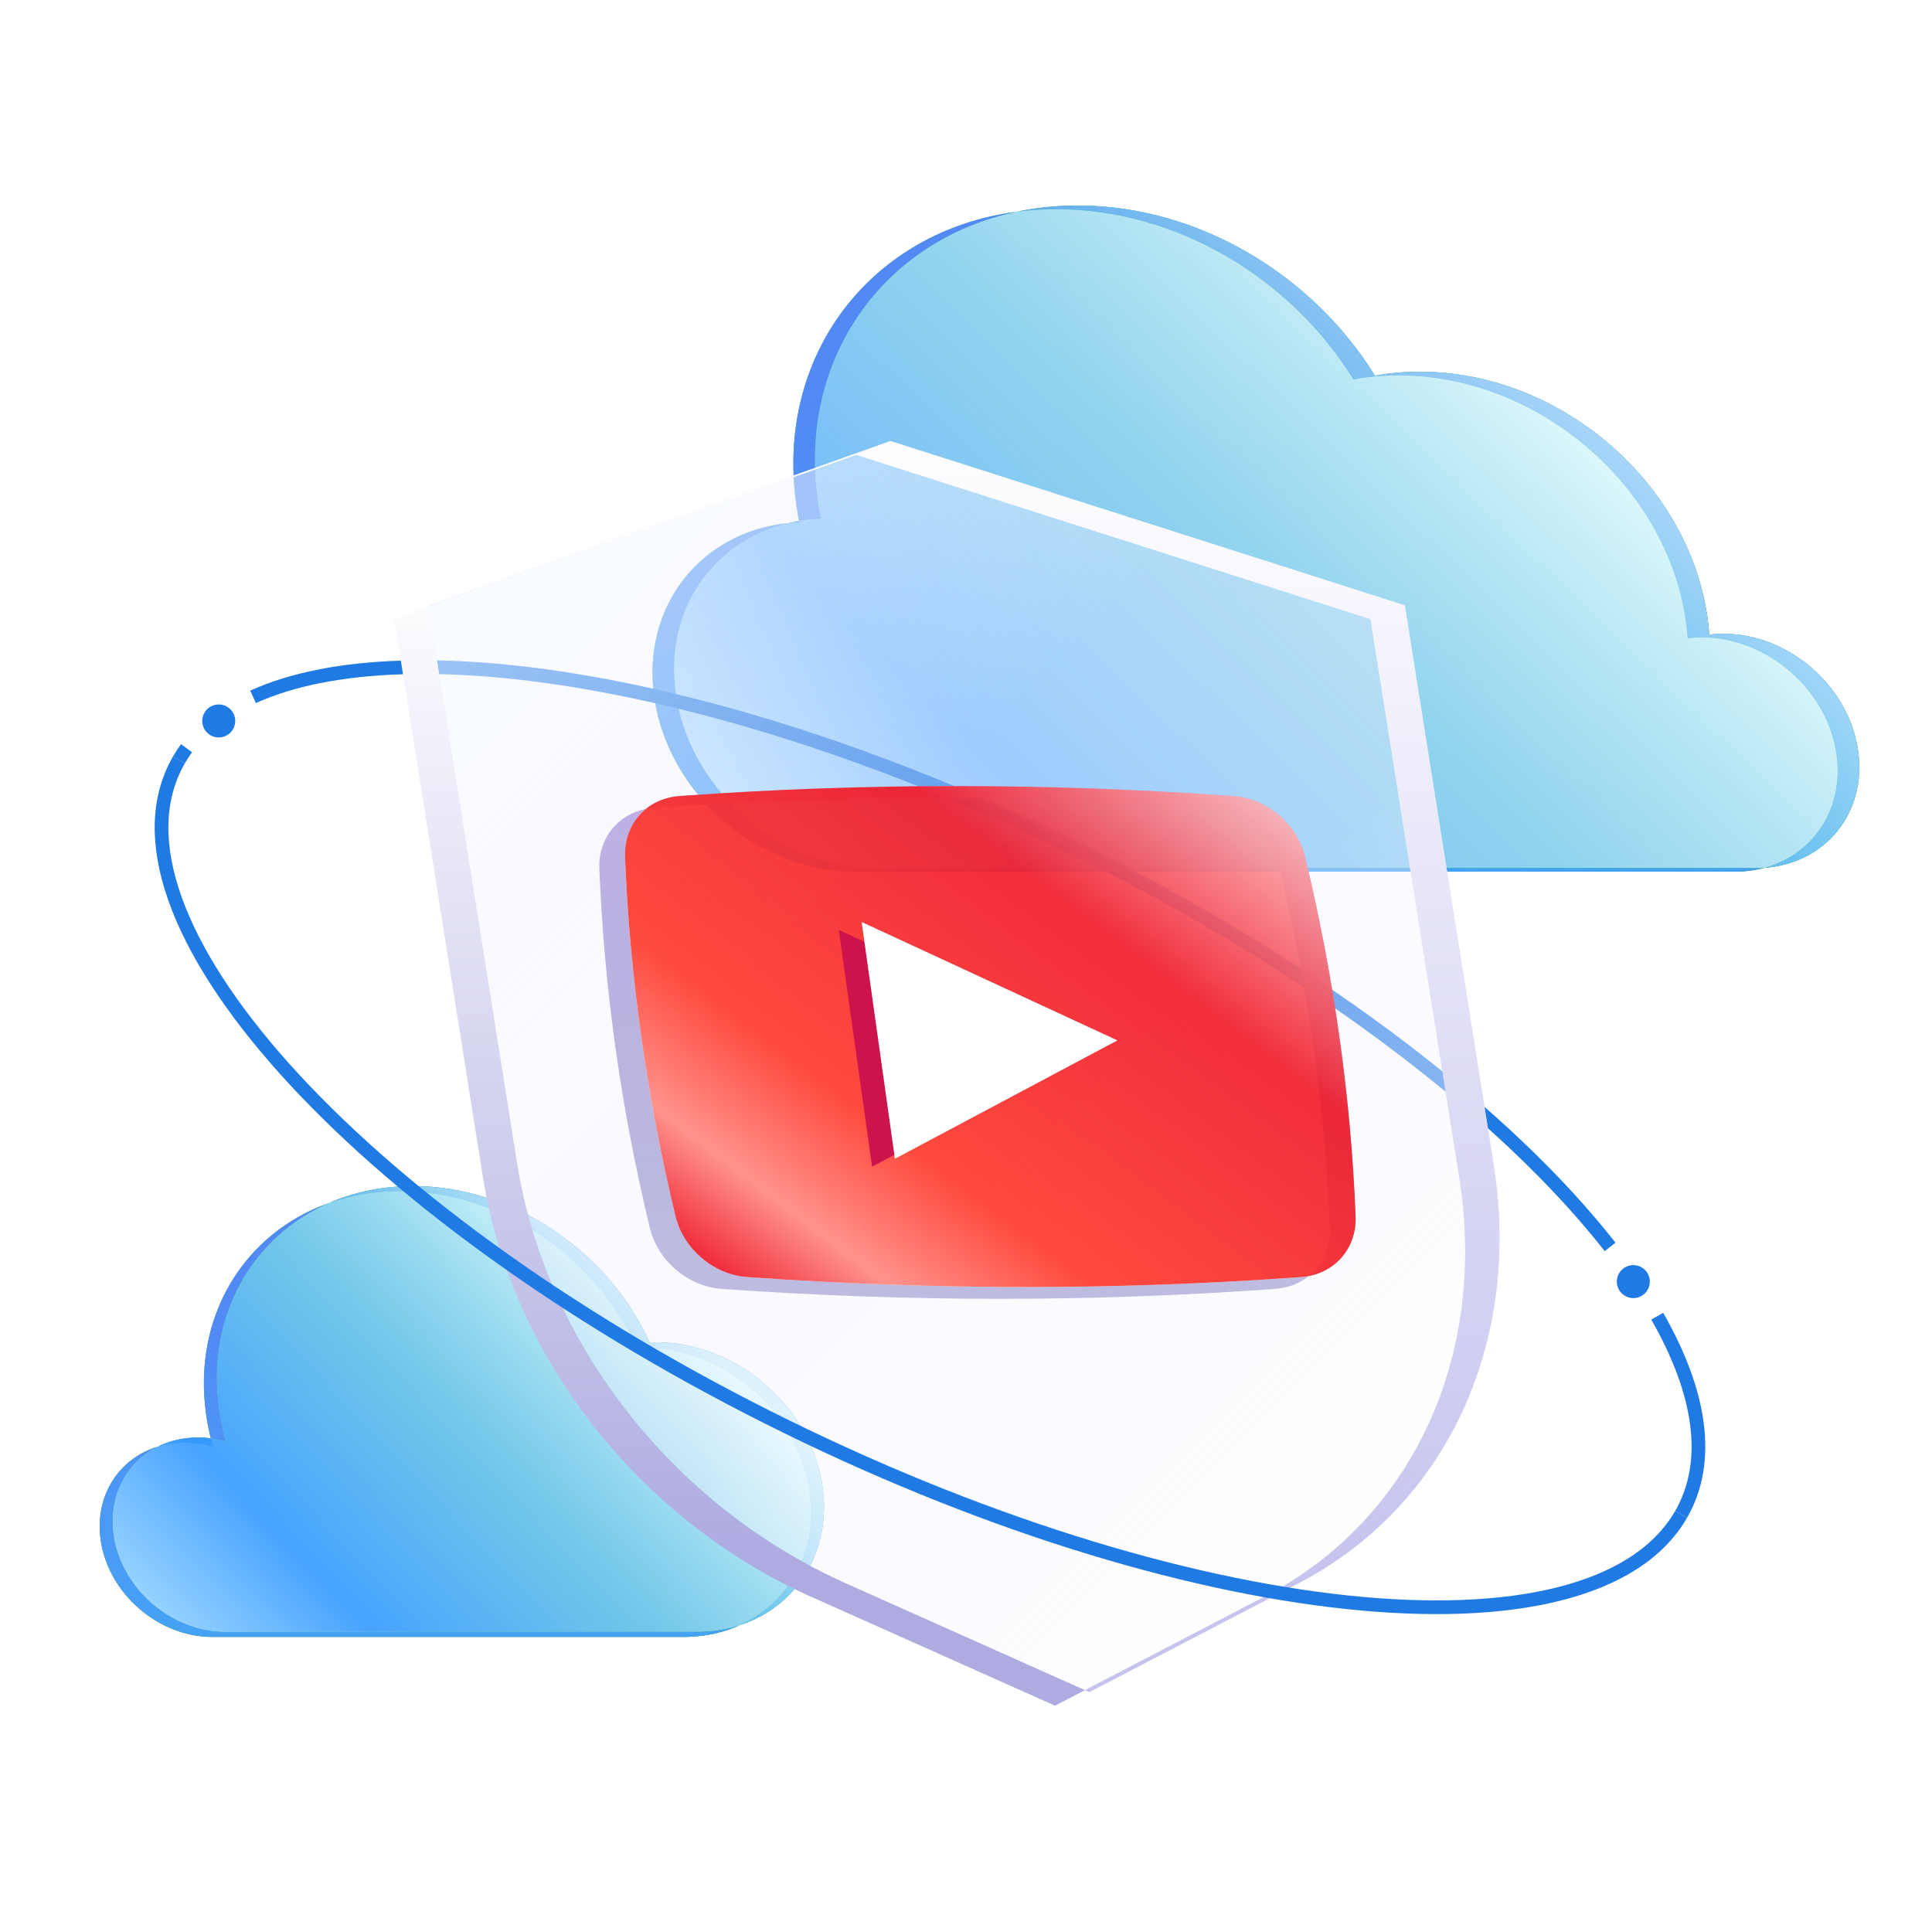
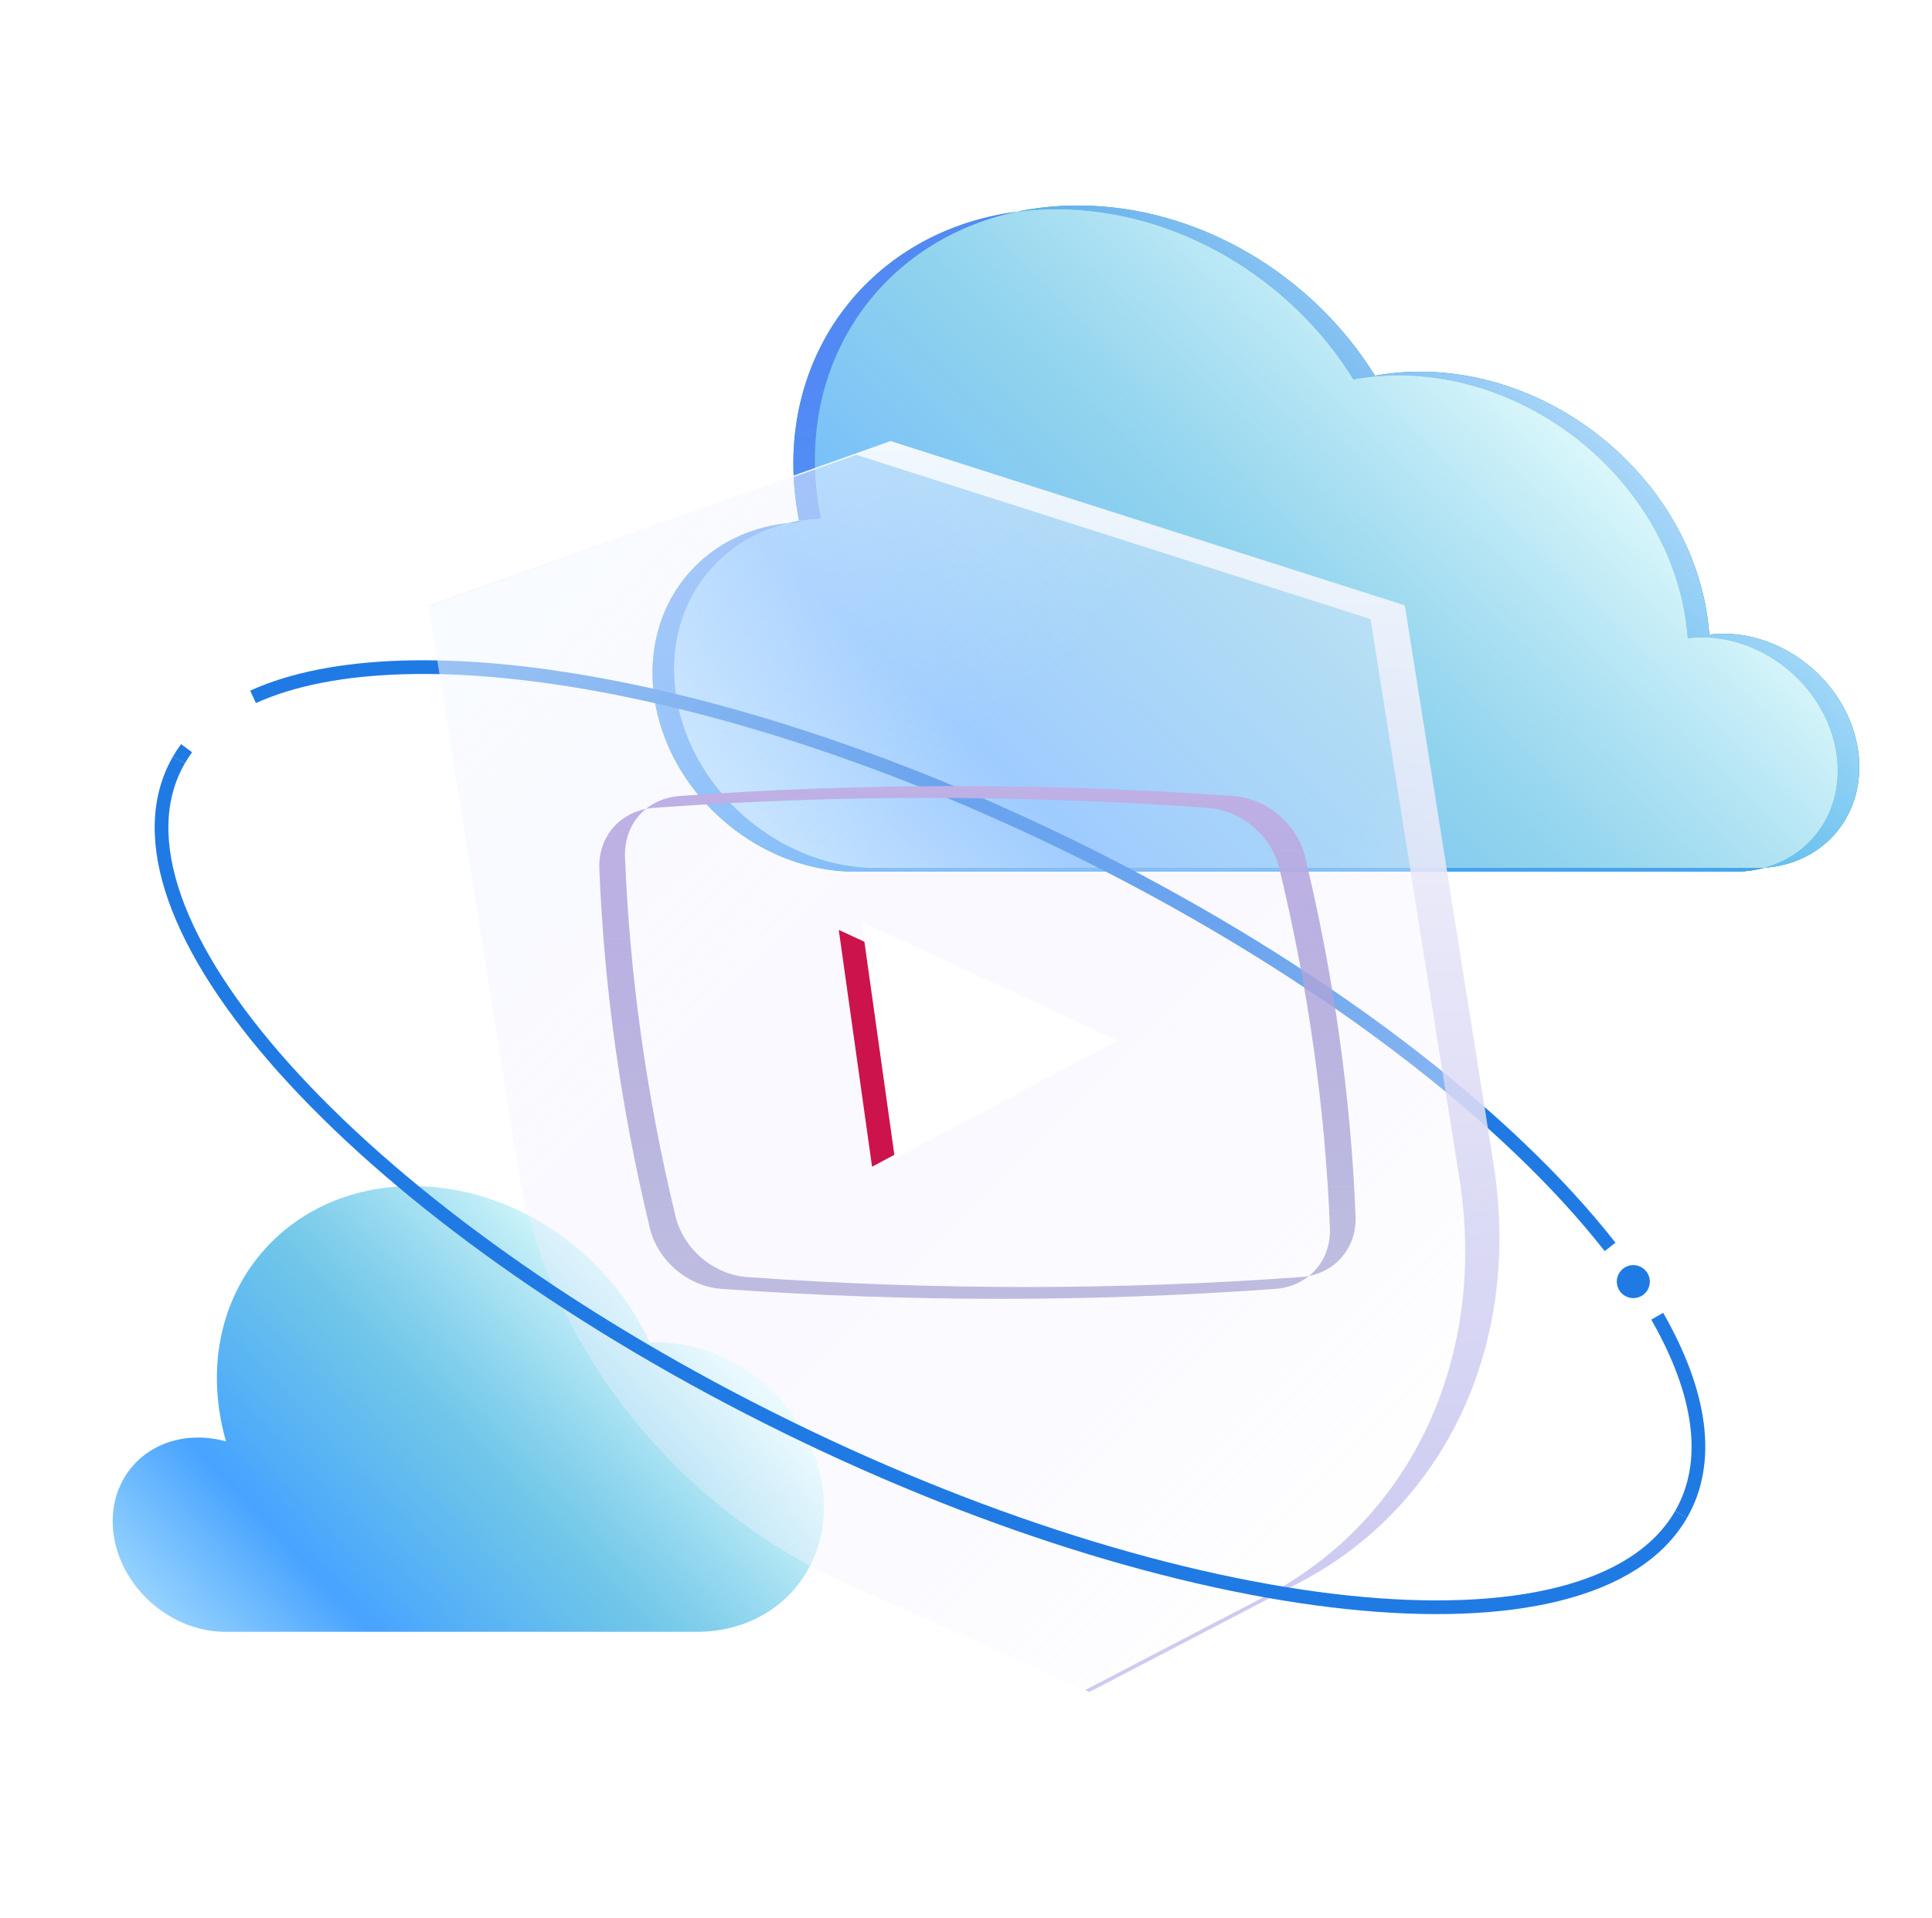
<svg xmlns="http://www.w3.org/2000/svg" width="141" height="140" viewBox="0 0 141 140" fill="none">
  <path fill-rule="evenodd" clip-rule="evenodd" d="M100.345 27.421C101.398 27.23 102.495 27.13 103.631 27.13C113.826 27.13 123.222 35.176 124.617 45.101C124.674 45.509 124.717 45.913 124.746 46.314C125.08 46.274 125.422 46.253 125.772 46.253C130.541 46.253 134.945 50.081 135.608 54.803C136.243 59.32 133.227 63.018 128.791 63.332C132.343 62.359 134.592 59.028 134.036 55.069C133.372 50.347 128.969 46.519 124.2 46.519C123.85 46.519 123.508 46.54 123.174 46.58C123.145 46.179 123.102 45.775 123.045 45.367C121.65 35.442 112.254 27.396 102.058 27.396C100.923 27.396 99.825 27.495 98.773 27.687C94.237 20.349 85.911 15.266 77.085 15.266C76.109 15.266 75.157 15.328 74.231 15.448C75.639 15.155 77.119 15 78.658 15C87.483 15 95.81 20.084 100.345 27.421ZM58.319 38.019C58.238 37.611 58.168 37.2 58.11 36.786C56.574 25.855 63.636 16.828 74.231 15.448C64.519 17.476 58.224 26.14 59.682 36.52C59.745 36.969 59.822 37.415 59.912 37.858C59.367 37.878 58.835 37.932 58.319 38.019ZM58.319 38.019C58.326 38.054 58.333 38.089 58.34 38.123C58.063 38.134 57.789 38.153 57.519 38.181C57.781 38.118 58.048 38.064 58.319 38.019ZM57.519 38.181C52.005 39.495 48.471 44.557 49.32 50.601C50.285 57.466 56.55 63.064 63.452 63.343L63.454 63.353H128.159L128.176 63.353L128.193 63.353H128.379L128.379 63.351C128.518 63.348 128.655 63.341 128.791 63.332C128.167 63.503 127.503 63.601 126.807 63.617L126.807 63.619H126.62L126.603 63.619L126.586 63.619H61.881L61.88 63.608C54.977 63.33 48.713 57.732 47.748 50.867C46.82 44.266 51.121 38.837 57.519 38.181Z" fill="url(#paint0_linear_304_10933)" />
  <path fill-rule="evenodd" clip-rule="evenodd" d="M100.345 27.421C101.398 27.23 102.495 27.13 103.631 27.13C113.826 27.13 123.222 35.176 124.617 45.101C124.674 45.509 124.717 45.913 124.746 46.314C125.08 46.274 125.422 46.253 125.772 46.253C130.541 46.253 134.945 50.081 135.608 54.803C136.243 59.32 133.227 63.018 128.791 63.332C132.343 62.359 134.592 59.028 134.036 55.069C133.372 50.347 128.969 46.519 124.2 46.519C123.85 46.519 123.508 46.54 123.174 46.58C123.145 46.179 123.102 45.775 123.045 45.367C121.65 35.442 112.254 27.396 102.058 27.396C100.923 27.396 99.825 27.495 98.773 27.687C94.237 20.349 85.911 15.266 77.085 15.266C76.109 15.266 75.157 15.328 74.231 15.448C75.639 15.155 77.119 15 78.658 15C87.483 15 95.81 20.084 100.345 27.421ZM58.319 38.019C58.238 37.611 58.168 37.2 58.11 36.786C56.574 25.855 63.636 16.828 74.231 15.448C64.519 17.476 58.224 26.14 59.682 36.52C59.745 36.969 59.822 37.415 59.912 37.858C59.367 37.878 58.835 37.932 58.319 38.019ZM58.319 38.019C58.326 38.054 58.333 38.089 58.34 38.123C58.063 38.134 57.789 38.153 57.519 38.181C57.781 38.118 58.048 38.064 58.319 38.019ZM57.519 38.181C52.005 39.495 48.471 44.557 49.32 50.601C50.285 57.466 56.55 63.064 63.452 63.343L63.454 63.353H128.159L128.176 63.353L128.193 63.353H128.379L128.379 63.351C128.518 63.348 128.655 63.341 128.791 63.332C128.167 63.503 127.503 63.601 126.807 63.617L126.807 63.619H126.62L126.603 63.619L126.586 63.619H61.881L61.88 63.608C54.977 63.33 48.713 57.732 47.748 50.867C46.82 44.266 51.121 38.837 57.519 38.181Z" fill="url(#paint1_linear_304_10933)" />
  <path fill-rule="evenodd" clip-rule="evenodd" d="M103.628 27.13C102.492 27.13 101.395 27.23 100.343 27.421C95.807 20.084 87.481 15 78.655 15C66.505 15 58.01 24.635 59.68 36.52C59.743 36.969 59.82 37.415 59.91 37.858C53.062 38.115 48.35 43.722 49.317 50.601C50.282 57.466 56.547 63.064 63.449 63.343L63.451 63.353H63.946C63.959 63.353 63.973 63.353 63.987 63.353C64.001 63.353 64.014 63.353 64.028 63.353H128.377L128.376 63.351C133.036 63.244 136.26 59.458 135.606 54.803C134.942 50.081 130.538 46.253 125.77 46.253C125.42 46.253 125.077 46.274 124.743 46.314C124.714 45.913 124.672 45.509 124.614 45.101C123.219 35.176 113.823 27.13 103.628 27.13Z" fill="url(#paint2_linear_304_10933)" fill-opacity="0.7" />
-   <path fill-rule="evenodd" clip-rule="evenodd" d="M16.493 105.197C16.271 104.425 16.101 103.636 15.988 102.832C15.035 96.049 18.411 90.235 24.027 87.794C25.604 87.239 27.335 86.938 29.179 86.938C36.544 86.938 43.45 91.737 46.465 98.349C46.618 98.342 46.772 98.339 46.928 98.339C52.821 98.339 58.263 103.07 59.083 108.905C59.693 113.246 57.574 116.975 54.024 118.601C53.127 118.898 52.155 119.069 51.127 119.095L51.127 119.099H34.711L34.701 119.099L34.691 119.099H16.459L16.449 119.099L16.439 119.099H16.309L16.308 119.098C12.408 119.024 8.836 115.878 8.292 112.008C7.892 109.158 9.245 106.7 11.536 105.574C12.148 105.389 12.809 105.29 13.507 105.29C14.2 105.29 14.884 105.388 15.544 105.57C15.487 105.373 15.434 105.175 15.384 104.976C15.759 105.023 16.13 105.097 16.493 105.197ZM15.384 104.976C15.239 104.394 15.123 103.803 15.039 103.205C14.033 96.047 17.847 89.97 24.027 87.794C25.849 87.002 27.907 86.566 30.129 86.566C37.493 86.566 44.399 91.364 47.414 97.976C47.567 97.969 47.721 97.966 47.877 97.966C53.77 97.966 59.212 102.697 60.032 108.533C60.695 113.247 58.138 117.241 54.024 118.601C52.877 119.126 51.58 119.432 50.178 119.468L50.178 119.472H15.36L15.359 119.47C11.459 119.396 7.887 116.251 7.343 112.381C6.89 109.156 8.681 106.434 11.536 105.574C12.393 105.153 13.38 104.918 14.456 104.918C14.768 104.918 15.078 104.937 15.384 104.976Z" fill="url(#paint3_linear_304_10933)" />
-   <path fill-rule="evenodd" clip-rule="evenodd" d="M16.493 105.197C16.271 104.425 16.101 103.636 15.988 102.832C15.035 96.049 18.411 90.235 24.027 87.794C25.604 87.239 27.335 86.938 29.179 86.938C36.544 86.938 43.45 91.737 46.465 98.349C46.618 98.342 46.772 98.339 46.928 98.339C52.821 98.339 58.263 103.07 59.083 108.905C59.693 113.246 57.574 116.975 54.024 118.601C53.127 118.898 52.155 119.069 51.127 119.095L51.127 119.099H34.711L34.701 119.099L34.691 119.099H16.459L16.449 119.099L16.439 119.099H16.309L16.308 119.098C12.408 119.024 8.836 115.878 8.292 112.008C7.892 109.158 9.245 106.7 11.536 105.574C12.148 105.389 12.809 105.29 13.507 105.29C14.2 105.29 14.884 105.388 15.544 105.57C15.487 105.373 15.434 105.175 15.384 104.976C15.759 105.023 16.13 105.097 16.493 105.197ZM15.384 104.976C15.239 104.394 15.123 103.803 15.039 103.205C14.033 96.047 17.847 89.97 24.027 87.794C25.849 87.002 27.907 86.566 30.129 86.566C37.493 86.566 44.399 91.364 47.414 97.976C47.567 97.969 47.721 97.966 47.877 97.966C53.77 97.966 59.212 102.697 60.032 108.533C60.695 113.247 58.138 117.241 54.024 118.601C52.877 119.126 51.58 119.432 50.178 119.468L50.178 119.472H15.36L15.359 119.47C11.459 119.396 7.887 116.251 7.343 112.381C6.89 109.156 8.681 106.434 11.536 105.574C12.393 105.153 13.38 104.918 14.456 104.918C14.768 104.918 15.078 104.937 15.384 104.976Z" fill="url(#paint4_linear_304_10933)" />
  <path d="M15.989 102.833C16.102 103.636 16.271 104.425 16.493 105.198C15.834 105.016 15.15 104.918 14.457 104.918C10.502 104.918 7.742 108.093 8.293 112.009C8.837 115.878 12.409 119.024 16.309 119.098L16.309 119.099H16.44C16.443 119.099 16.446 119.099 16.45 119.099C16.453 119.099 16.456 119.099 16.459 119.099H34.691C34.695 119.099 34.698 119.099 34.701 119.099C34.705 119.099 34.708 119.099 34.712 119.099H51.128L51.128 119.096C56.87 118.948 60.84 114.276 60.033 108.533C59.212 102.697 53.77 97.966 47.877 97.966C47.722 97.966 47.568 97.97 47.415 97.976C44.4 91.364 37.493 86.566 30.129 86.566C21.057 86.566 14.726 93.849 15.989 102.833Z" fill="url(#paint5_linear_304_10933)" fill-opacity="0.9" />
  <path d="M122.684 110.534C124.91 106.679 124.136 101.637 120.946 96.063M13.058 55.461C13.228 55.166 13.414 54.881 13.616 54.606M18.468 50.86C29.988 45.63 54.685 49.978 79.684 62.537C96.579 71.024 110.041 81.468 117.506 91.005" stroke="#207AE4" />
-   <path fill-rule="evenodd" clip-rule="evenodd" d="M64.991 32.194L31.272 44.184L31.289 44.289L28.772 45.184L35.251 85.956C37.329 99.029 46.648 110.934 59.192 116.537L76.999 124.491L79.187 123.352L79.499 123.491L94.778 115.537C105.541 109.934 111.077 98.029 109 84.956L102.521 44.184L64.991 32.194ZM79.187 123.352L92.278 116.537C103.041 110.934 108.577 99.029 106.5 85.956L100.021 45.184L62.491 33.194L31.289 44.289L37.751 84.956C39.829 98.029 49.148 109.934 61.692 115.537L79.187 123.352Z" fill="url(#paint6_linear_304_10933)" />
  <g filter="url(#filter0_b_304_10933)">
    <path d="M31.276 44.184L64.995 32.194L102.525 44.184L109.004 84.956C111.081 98.029 105.545 109.934 94.782 115.537L79.503 123.491L61.696 115.537C49.152 109.934 39.833 98.029 37.755 84.956L31.276 44.184Z" fill="url(#paint7_linear_304_10933)" fill-opacity="0.6" />
  </g>
  <path fill-rule="evenodd" clip-rule="evenodd" d="M64.993 32.194L31.274 44.184L31.291 44.289L62.493 33.194L100.022 45.184L106.501 85.956C108.579 99.029 103.043 110.934 92.28 116.537L79.189 123.352L79.5 123.491L94.78 115.537C105.543 109.934 111.079 98.029 109.001 84.956L102.522 44.184L64.993 32.194Z" fill="url(#paint8_linear_304_10933)" fill-opacity="0.8" />
-   <ellipse cx="15.963" cy="52.619" rx="1.204" ry="1.204" transform="rotate(-15 15.963 52.619)" fill="#207AE4" />
  <ellipse cx="119.202" cy="93.538" rx="1.204" ry="1.204" transform="rotate(-15 119.202 93.538)" fill="#207AE4" />
  <path d="M122.685 110.534C116.161 121.834 86.331 118.666 56.059 103.458C25.786 88.25 6.535 66.761 13.059 55.461" stroke="#207AE4" />
  <path fill-rule="evenodd" clip-rule="evenodd" d="M90.01 58.098C92.457 58.269 94.667 60.143 95.245 62.536C97.351 71.258 98.586 80.046 98.931 88.767C99.018 90.96 97.614 92.716 95.534 93.127C94.872 93.662 94.029 94.001 93.073 94.069L92.737 94.093C79.642 95.029 66.364 95.029 53.005 94.093L52.663 94.069C50.216 93.898 48.006 92.024 47.428 89.631C45.321 80.909 44.087 72.121 43.741 63.4C43.655 61.207 45.059 59.451 47.139 59.04C47.801 58.505 48.643 58.166 49.6 58.098L49.935 58.074C63.031 57.138 76.309 57.138 89.668 58.074L90.01 58.098ZM47.139 59.04C47.33 59.002 47.527 58.975 47.729 58.961L48.064 58.937C61.16 58.001 74.438 58.001 87.796 58.937L88.139 58.961C90.586 59.132 92.796 61.006 93.374 63.4C95.48 72.121 96.715 80.909 97.06 89.631C97.117 91.07 96.531 92.321 95.534 93.127C95.343 93.165 95.146 93.192 94.944 93.206L94.609 93.23C81.513 94.165 68.235 94.165 54.876 93.23L54.534 93.206C52.087 93.034 49.877 91.161 49.299 88.767C47.193 80.046 45.958 71.258 45.612 62.536C45.556 61.097 46.141 59.846 47.139 59.04Z" fill="url(#paint9_linear_304_10933)" />
-   <path d="M95.246 62.536C94.668 60.143 92.458 58.269 90.011 58.098L89.669 58.074C76.31 57.138 63.033 57.138 49.937 58.074L49.601 58.098C47.202 58.269 45.519 60.143 45.614 62.536V62.536C45.959 71.258 47.194 80.046 49.3 88.768V88.768C49.879 91.161 52.088 93.035 54.535 93.206L54.878 93.23C68.237 94.166 81.514 94.166 94.61 93.23L94.946 93.206C97.344 93.035 99.028 91.161 98.933 88.768V88.768C98.588 80.046 97.353 71.258 95.246 62.536V62.536Z" fill="url(#paint10_linear_304_10933)" fill-opacity="0.9" />
  <path d="M61.215 67.868L63.644 85.151L79.883 76.51L61.215 67.868Z" fill="#CD134B" />
  <path d="M62.883 67.29L65.312 84.573L81.551 75.932L62.883 67.29Z" fill="white" />
  <defs>
    <filter id="filter0_b_304_10933" x="24.154" y="25.07" width="92.403" height="105.544" filterUnits="userSpaceOnUse" color-interpolation-filters="sRGB">
      <feFlood flood-opacity="0" result="BackgroundImageFix" />
      <feGaussianBlur in="BackgroundImageFix" stdDeviation="3.562" />
      <feComposite in2="SourceAlpha" operator="in" result="effect1_backgroundBlur_304_10933" />
      <feBlend mode="normal" in="SourceGraphic" in2="effect1_backgroundBlur_304_10933" result="shape" />
    </filter>
    <linearGradient id="paint0_linear_304_10933" x1="45.378" y1="15.783" x2="48.761" y2="72.243" gradientUnits="userSpaceOnUse">
      <stop stop-color="#49CE4E" />
      <stop offset="0.649" stop-color="#5BAC50" />
      <stop offset="1" stop-color="#06930C" />
    </linearGradient>
    <linearGradient id="paint1_linear_304_10933" x1="81.111" y1="18.235" x2="82.789" y2="63.693" gradientUnits="userSpaceOnUse">
      <stop offset="0.193" stop-color="#5389F5" />
      <stop offset="1" stop-color="#45A3F5" />
    </linearGradient>
    <linearGradient id="paint2_linear_304_10933" x1="53.566" y1="94.097" x2="117.221" y2="28.139" gradientUnits="userSpaceOnUse">
      <stop offset="0.185" stop-color="#B3E6FF" />
      <stop offset="0.447" stop-color="#3399FF" />
      <stop offset="0.694" stop-color="#38B0E0" stop-opacity="0.8" />
      <stop offset="1" stop-color="#E2FFFD" />
    </linearGradient>
    <linearGradient id="paint3_linear_304_10933" x1="5.351" y1="87.095" x2="7.895" y2="125.312" gradientUnits="userSpaceOnUse">
      <stop stop-color="#49CE4E" />
      <stop offset="0.649" stop-color="#5BAC50" />
      <stop offset="1" stop-color="#06930C" />
    </linearGradient>
    <linearGradient id="paint4_linear_304_10933" x1="27.16" y1="88.755" x2="28.422" y2="119.529" gradientUnits="userSpaceOnUse">
      <stop offset="0.193" stop-color="#5389F5" />
      <stop offset="1" stop-color="#45A3F5" />
    </linearGradient>
    <linearGradient id="paint5_linear_304_10933" x1="11.061" y1="139.785" x2="53.269" y2="99.611" gradientUnits="userSpaceOnUse">
      <stop offset="0.185" stop-color="#B3E6FF" />
      <stop offset="0.447" stop-color="#3399FF" />
      <stop offset="0.694" stop-color="#38B0E0" stop-opacity="0.8" />
      <stop offset="1" stop-color="#E2FFFD" />
    </linearGradient>
    <linearGradient id="paint6_linear_304_10933" x1="63.52" y1="32.194" x2="63.52" y2="124.491" gradientUnits="userSpaceOnUse">
      <stop offset="0.099" stop-color="white" />
      <stop offset="0.886" stop-color="#ADABE0" />
    </linearGradient>
    <linearGradient id="paint7_linear_304_10933" x1="31.695" y1="33.664" x2="116.047" y2="118.028" gradientUnits="userSpaceOnUse">
      <stop offset="0.066" stop-color="#F3F9FF" />
      <stop offset="0.355" stop-color="#F1F0FF" stop-opacity="0.6" />
      <stop offset="0.555" stop-color="#F1F0FF" stop-opacity="0.6" />
      <stop offset="0.885" stop-color="white" />
    </linearGradient>
    <linearGradient id="paint8_linear_304_10933" x1="64.941" y1="32.194" x2="64.941" y2="123.491" gradientUnits="userSpaceOnUse">
      <stop stop-color="white" />
      <stop offset="0.9" stop-color="#C0BEED" />
    </linearGradient>
    <linearGradient id="paint9_linear_304_10933" x1="68.832" y1="57.372" x2="68.807" y2="104.888" gradientUnits="userSpaceOnUse">
      <stop stop-color="#BFB0E5" />
      <stop offset="0.732" stop-color="#9593CC" stop-opacity="0.6" />
    </linearGradient>
    <linearGradient id="paint10_linear_304_10933" x1="94.298" y1="57.28" x2="59.122" y2="103.576" gradientUnits="userSpaceOnUse">
      <stop stop-color="#FFCACA" />
      <stop offset="0.29" stop-color="#F01827" />
      <stop offset="0.653" stop-color="#FF3729" />
      <stop offset="0.806" stop-color="#FF8880" />
      <stop offset="0.918" stop-color="#F01827" />
    </linearGradient>
  </defs>
</svg>